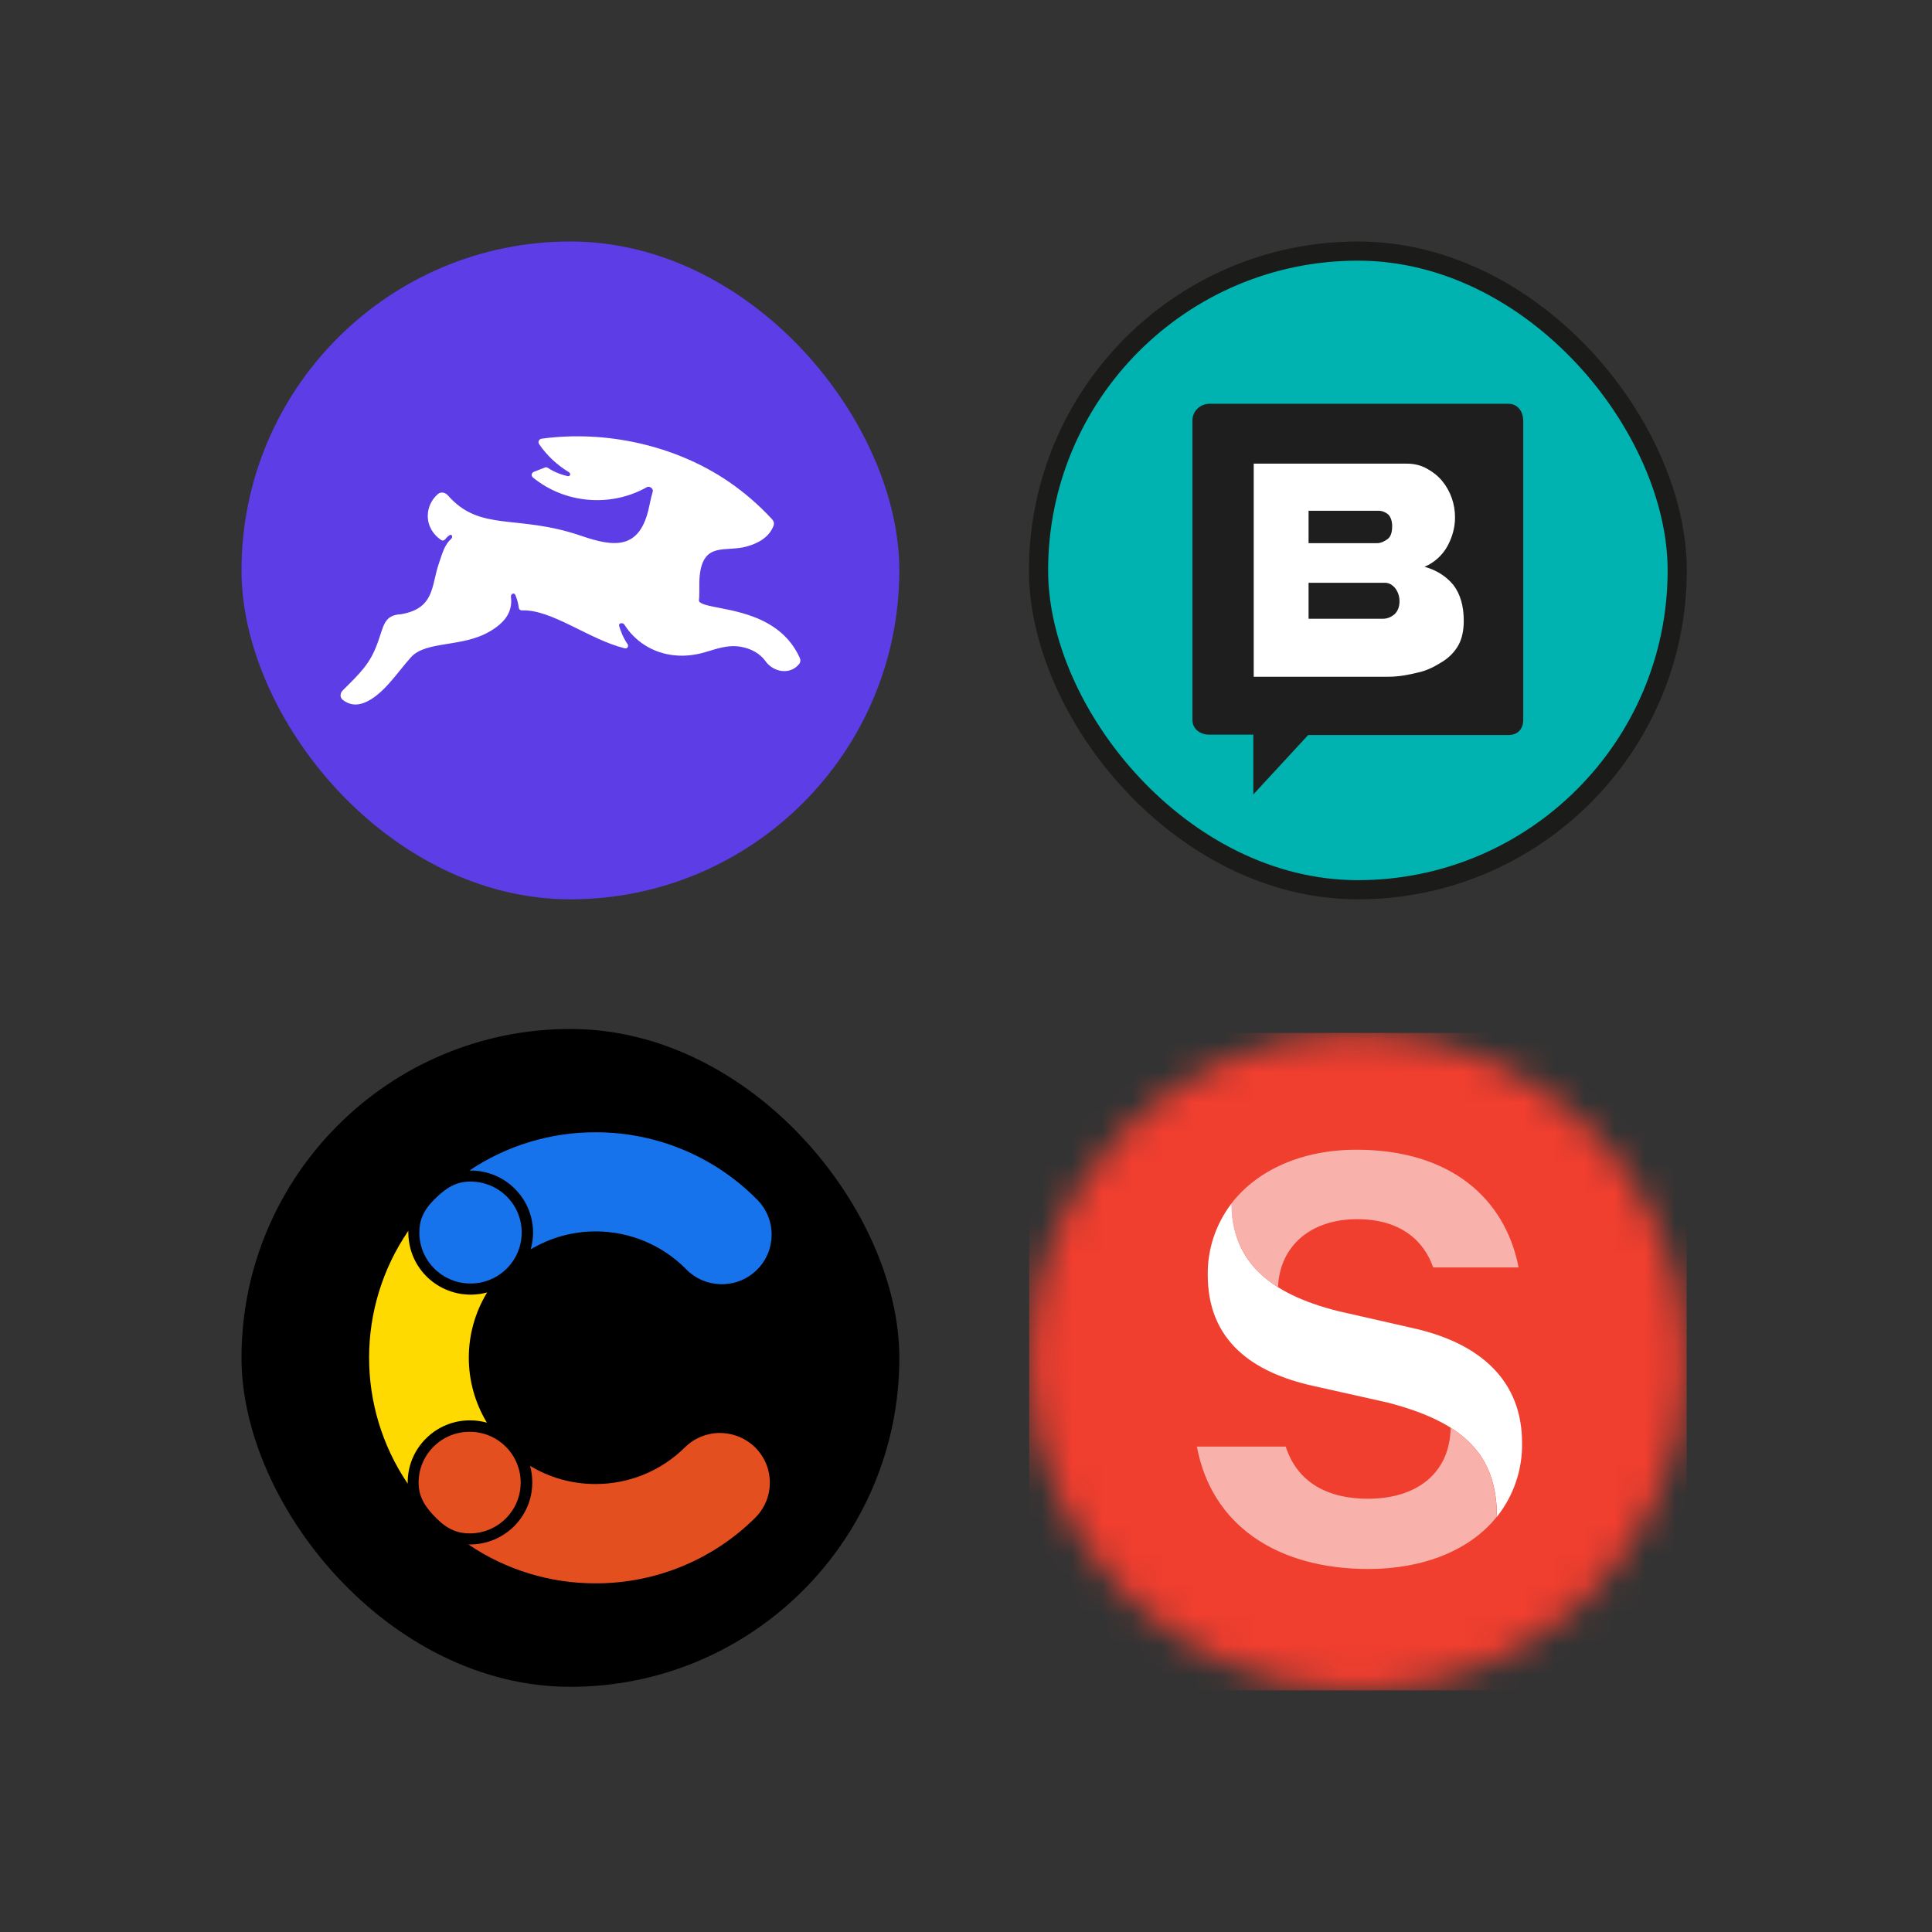
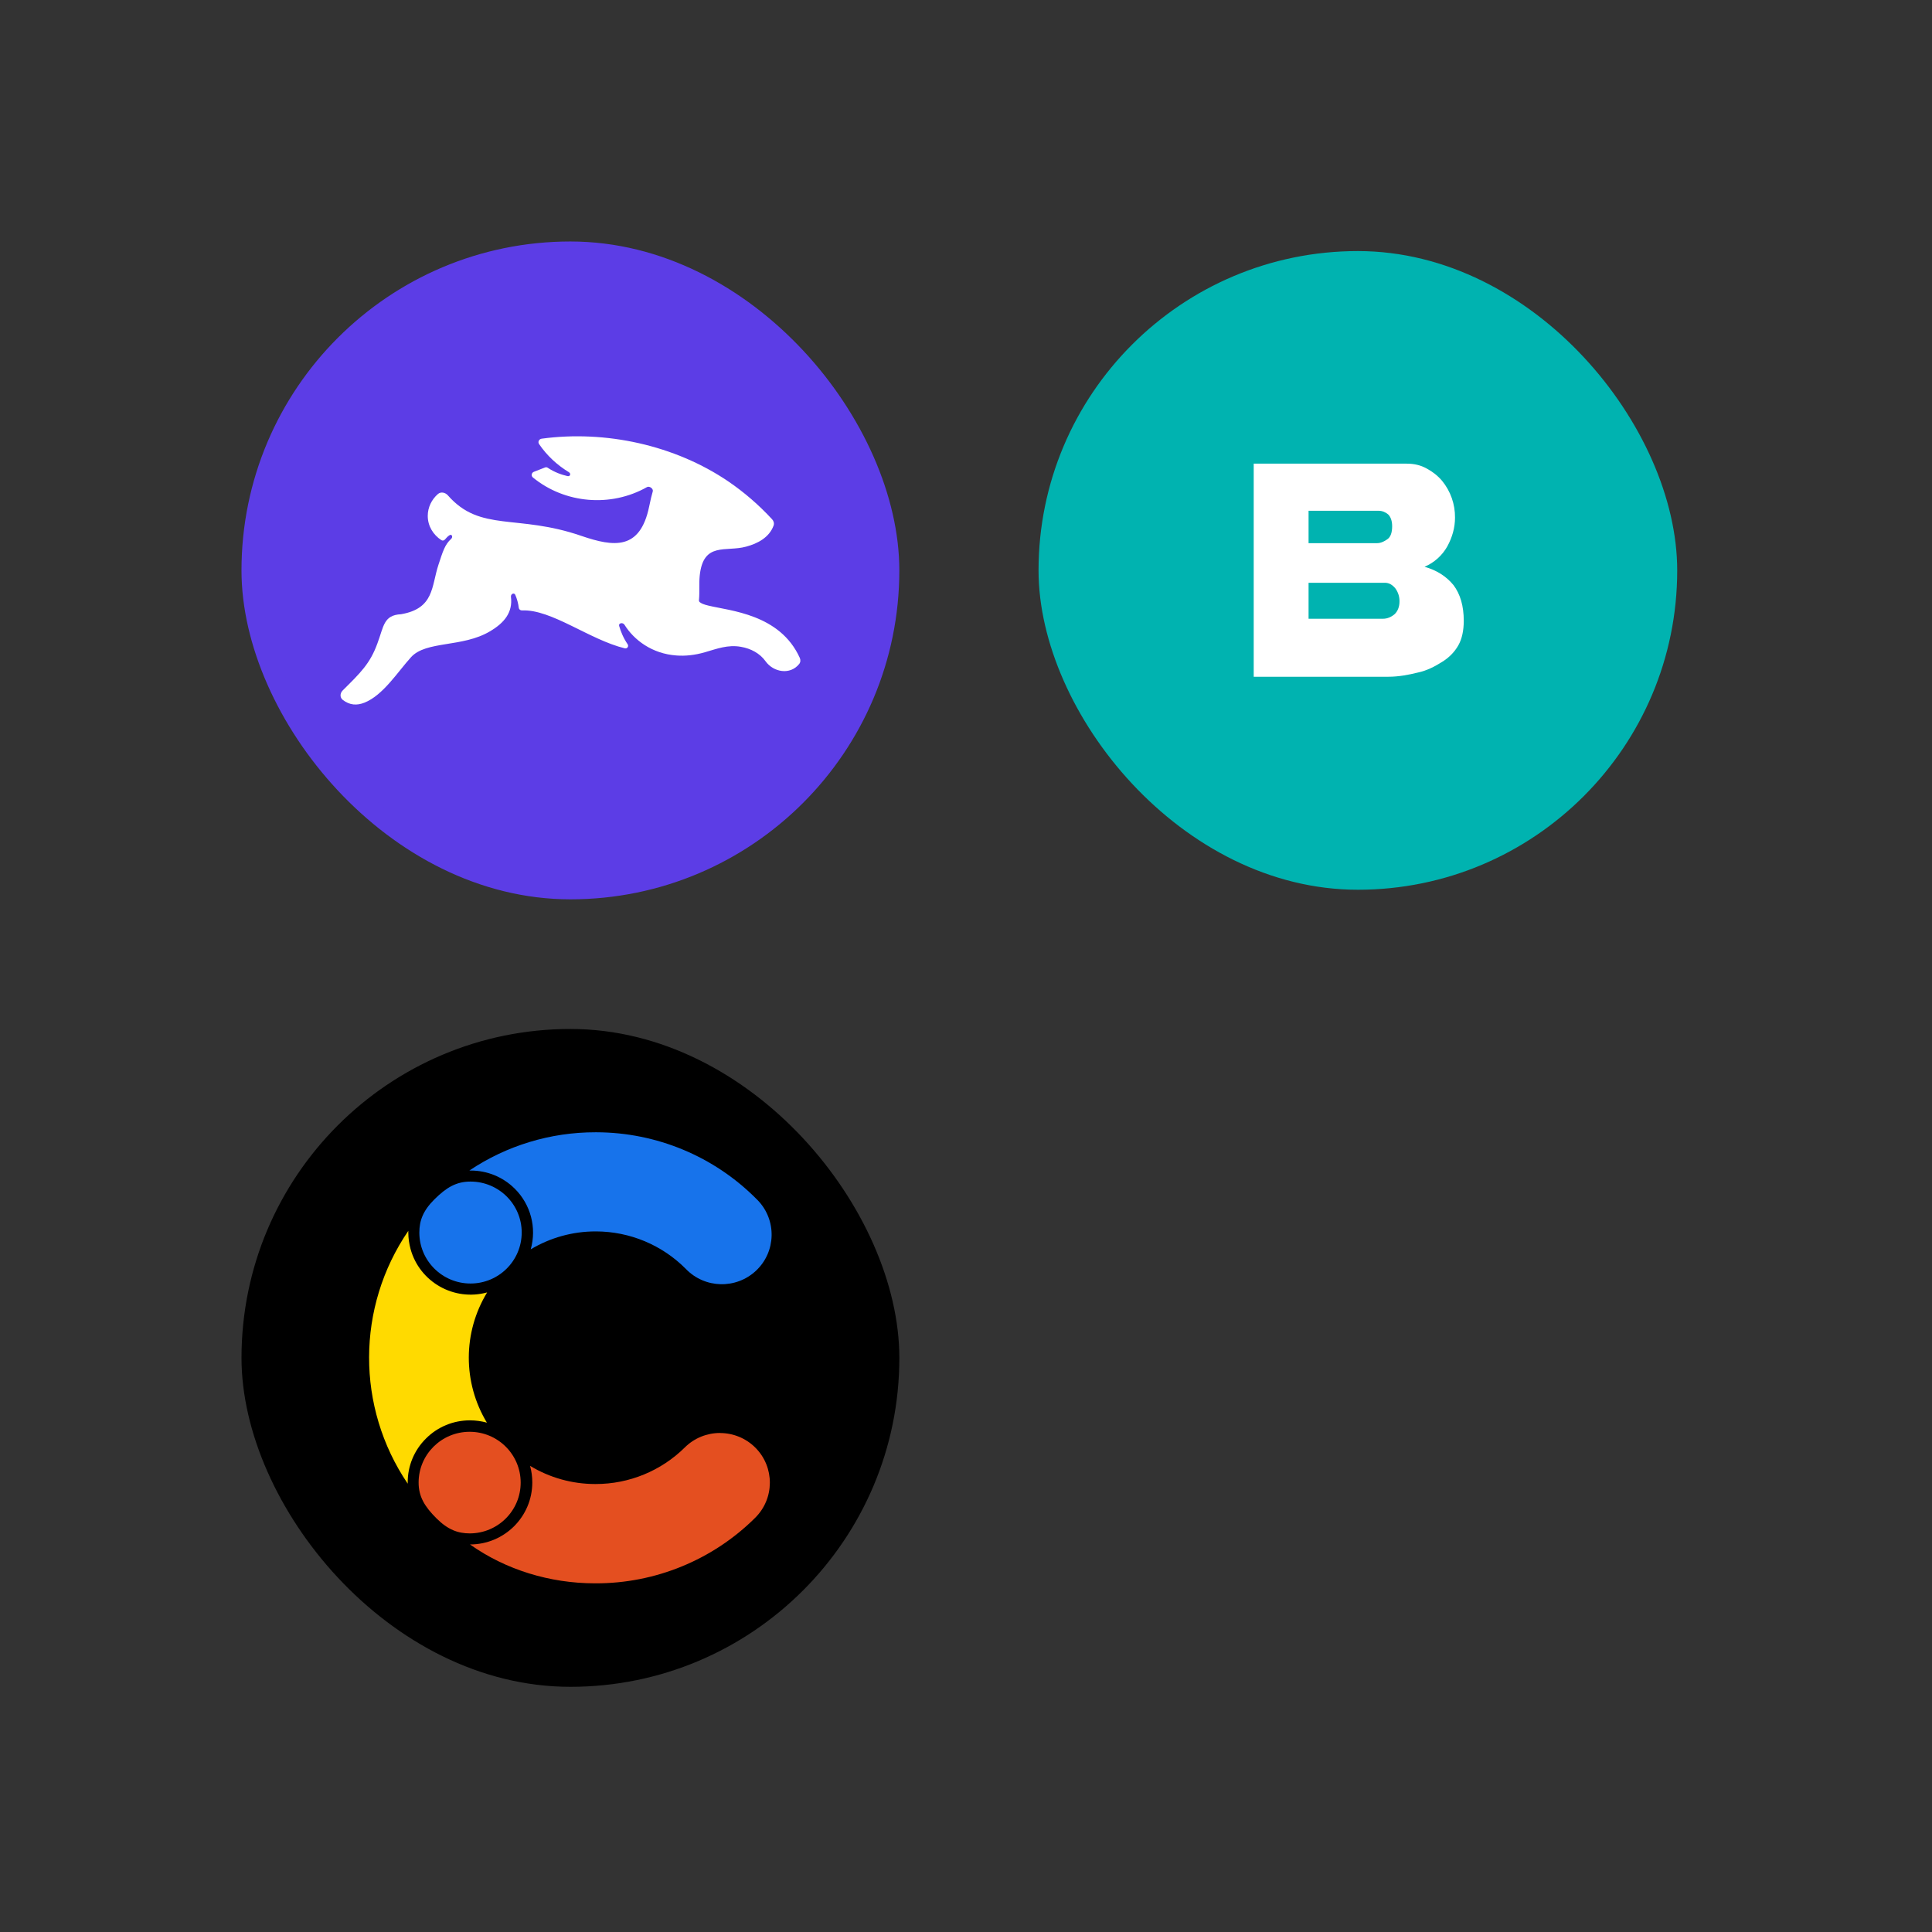
<svg xmlns="http://www.w3.org/2000/svg" width="64" height="64" viewBox="0 0 64 64" fill="none">
  <rect x="0" y="0" width="64" height="64" fill="#333333" stroke="none" />
  <rect x="8.317" y="8.317" width="21.157" height="21.157" rx="10.579" fill="#5C3DE6" />
  <rect x="8.317" y="8.317" width="21.157" height="21.157" rx="10.579" stroke="#5C3DE6" stroke-width="0.635" />
  <path fill-rule="evenodd" clip-rule="evenodd" d="M23.462 20.06C23.391 20.043 23.332 20.026 23.279 20.004C23.241 19.988 23.209 19.969 23.181 19.948C23.16 19.931 23.151 19.904 23.154 19.878C23.181 19.597 23.151 19.349 23.179 19.07C23.297 17.934 24.045 18.294 24.717 18.108C25.099 18.006 25.482 17.805 25.626 17.411C25.653 17.338 25.63 17.258 25.576 17.201C25.138 16.727 24.654 16.308 24.128 15.949C22.358 14.746 20.058 14.245 17.944 14.532C17.855 14.544 17.808 14.639 17.858 14.711C18.117 15.091 18.455 15.405 18.842 15.64C18.924 15.689 18.89 15.793 18.797 15.771C18.605 15.727 18.368 15.645 18.144 15.495C18.118 15.478 18.085 15.473 18.056 15.485C17.953 15.524 17.809 15.579 17.686 15.629C17.604 15.662 17.587 15.763 17.655 15.819C18.709 16.68 20.23 16.816 21.432 16.136C21.515 16.09 21.649 16.189 21.624 16.278C21.588 16.401 21.547 16.565 21.504 16.781C21.204 18.232 20.337 18.12 19.264 17.754C17.13 17.016 15.915 17.64 14.837 16.41C14.753 16.314 14.606 16.28 14.508 16.364C14.296 16.548 14.17 16.81 14.17 17.09C14.17 17.428 14.352 17.718 14.621 17.893C14.659 17.918 14.71 17.908 14.738 17.873C14.793 17.808 14.839 17.761 14.892 17.729C14.97 17.68 15.012 17.791 14.944 17.852C14.735 18.041 14.668 18.272 14.524 18.71C14.288 19.425 14.389 20.156 13.286 20.347C12.702 20.375 12.714 20.752 12.502 21.314C12.258 21.987 11.939 22.289 11.352 22.872C11.261 22.962 11.253 23.106 11.355 23.185C11.588 23.366 11.828 23.373 12.072 23.277C12.691 23.03 13.168 22.265 13.616 21.77C14.117 21.219 15.32 21.455 16.228 20.915C16.7 20.639 16.991 20.289 16.926 19.773C16.914 19.674 17.032 19.617 17.071 19.709C17.129 19.845 17.168 19.989 17.186 20.137C17.192 20.186 17.239 20.223 17.291 20.221C18.266 20.176 19.522 21.19 20.698 21.477C20.779 21.496 20.836 21.408 20.791 21.341C20.721 21.238 20.662 21.131 20.614 21.022C20.571 20.924 20.537 20.828 20.51 20.734C20.483 20.637 20.632 20.609 20.686 20.695C21 21.198 21.595 21.657 22.412 21.714C22.701 21.736 23.019 21.703 23.349 21.607C23.744 21.494 24.11 21.348 24.546 21.427C24.871 21.483 25.171 21.641 25.36 21.905C25.622 22.27 26.174 22.369 26.474 21.995C26.52 21.938 26.524 21.86 26.494 21.793C25.835 20.337 24.176 20.236 23.462 20.06Z" fill="white" />
  <rect x="34.403" y="8.317" width="21.157" height="21.157" rx="10.579" fill="#00B3B0" />
-   <rect x="34.403" y="8.317" width="21.157" height="21.157" rx="10.579" stroke="#1B1C19" stroke-width="0.635" />
-   <path d="M40.068 13.375C39.752 13.375 39.5 13.627 39.5 13.93V23.844C39.5 24.147 39.752 24.336 40.055 24.336H41.518V26.317L43.334 24.349H49.967C50.27 24.349 50.459 24.16 50.459 23.844V13.943C50.459 13.64 50.283 13.375 49.967 13.375H40.068Z" fill="#1E1E1E" />
  <path d="M46.598 15.359C46.85 15.359 47.064 15.41 47.266 15.523C47.455 15.624 47.632 15.763 47.77 15.927C48.053 16.271 48.204 16.704 48.199 17.149C48.199 17.477 48.11 17.792 47.947 18.095C47.777 18.399 47.511 18.639 47.19 18.775C47.594 18.889 47.909 19.091 48.148 19.381C48.375 19.683 48.489 20.074 48.489 20.566C48.489 20.881 48.431 21.161 48.312 21.372C48.186 21.599 47.997 21.788 47.77 21.927C47.531 22.078 47.266 22.217 46.964 22.28C46.661 22.355 46.333 22.418 45.993 22.418H41.531V15.359H46.598ZM45.874 19.305H43.348V20.497H45.813C45.959 20.497 46.093 20.437 46.202 20.342C46.299 20.247 46.36 20.104 46.36 19.925C46.363 19.771 46.317 19.621 46.226 19.495C46.129 19.376 46.02 19.305 45.874 19.305ZM45.668 16.92H43.348V17.993H45.619C45.74 17.993 45.862 17.933 45.959 17.862C46.068 17.79 46.117 17.635 46.117 17.433C46.117 17.254 46.068 17.122 45.983 17.039C45.898 16.968 45.789 16.92 45.668 16.92Z" fill="white" />
  <rect x="8" y="34.086" width="21.792" height="21.792" rx="10.896" fill="black" />
  <path d="M17.052 39.376C17.581 39.901 17.783 40.67 17.581 41.386C18.231 40.997 18.975 40.791 19.734 40.792H19.75C20.865 40.796 21.932 41.242 22.716 42.031C23.344 42.688 24.388 42.714 25.049 42.089C25.709 41.463 25.734 40.423 25.107 39.766C25.091 39.749 25.075 39.733 25.058 39.717C23.658 38.307 21.751 37.513 19.759 37.508H19.731C18.24 37.505 16.783 37.947 15.547 38.776H15.593C16.141 38.775 16.666 38.991 17.052 39.377V39.376Z" fill="#1773EB" />
-   <path d="M23.851 47.469C23.416 47.469 22.997 47.64 22.689 47.945C21.903 48.724 20.839 49.162 19.73 49.16H19.714C18.954 49.16 18.209 48.951 17.559 48.558C17.609 48.736 17.633 48.922 17.633 49.107C17.633 50.242 16.709 51.162 15.569 51.162H15.516C16.751 51.999 18.209 52.448 19.703 52.45H19.731C21.711 52.454 23.612 51.673 25.014 50.281C25.661 49.641 25.666 48.602 25.024 47.957C24.714 47.645 24.291 47.471 23.852 47.471V47.469H23.851Z" fill="#E44F20" />
+   <path d="M23.851 47.469C23.416 47.469 22.997 47.64 22.689 47.945C21.903 48.724 20.839 49.162 19.73 49.16H19.714C18.954 49.16 18.209 48.951 17.559 48.558C17.609 48.736 17.633 48.922 17.633 49.107C17.633 50.242 16.709 51.162 15.569 51.162C16.751 51.999 18.209 52.448 19.703 52.45H19.731C21.711 52.454 23.612 51.673 25.014 50.281C25.661 49.641 25.666 48.602 25.024 47.957C24.714 47.645 24.291 47.471 23.852 47.471V47.469H23.851Z" fill="#E44F20" />
  <path d="M14.111 47.653C14.496 47.266 15.022 47.049 15.57 47.051C15.759 47.051 15.947 47.077 16.129 47.127C15.327 45.799 15.33 44.138 16.137 42.813C15.037 43.114 13.901 42.469 13.6 41.375C13.552 41.197 13.526 41.014 13.526 40.829V40.773C11.801 43.298 11.793 46.616 13.506 49.149V49.106C13.504 48.561 13.722 48.037 14.111 47.653Z" fill="#FFDA00" />
  <path d="M15.586 39.141C15.117 39.141 14.789 39.334 14.39 39.731C14.011 40.108 13.892 40.438 13.891 40.83C13.891 41.762 14.651 42.519 15.588 42.518C16.524 42.518 17.283 41.76 17.282 40.828C17.282 39.896 16.523 39.141 15.586 39.141Z" fill="#1773EB" />
  <path d="M13.867 49.108C13.867 49.574 14.062 49.902 14.459 50.298C14.838 50.675 15.169 50.795 15.563 50.796C16.497 50.793 17.251 50.038 17.248 49.108C17.245 48.178 16.486 47.426 15.552 47.43C14.62 47.433 13.867 48.185 13.867 49.113V49.108Z" fill="#E44F20" />
  <g clip-path="url(#clip0_3590_5707)">
    <mask id="mask0_3590_5707" style="mask-type:luminance" maskUnits="userSpaceOnUse" x="34" y="34" width="22" height="22">
      <path d="M55.878 45.107C55.878 39.089 51 34.211 44.982 34.211C38.964 34.211 34.086 39.089 34.086 45.107C34.086 51.125 38.964 56.003 44.982 56.003C51 56.003 55.878 51.125 55.878 45.107Z" fill="white" />
    </mask>
    <g mask="url(#mask0_3590_5707)">
-       <path d="M55.878 34.211H34.086V56.003H55.878V34.211Z" fill="#F03E2F" />
      <path d="M40.801 39.859C40.801 41.732 41.978 42.846 44.335 43.434L46.832 44.002C49.062 44.505 50.42 45.755 50.42 47.792C50.437 48.679 50.144 49.545 49.588 50.245C49.588 48.213 48.519 47.115 45.938 46.455L43.487 45.907C41.523 45.468 40.008 44.44 40.008 42.228C39.998 41.374 40.277 40.541 40.801 39.859Z" fill="white" />
-       <path d="M48.052 47.294C49.117 47.963 49.584 48.899 49.584 50.243C48.702 51.352 47.154 51.975 45.333 51.975C42.269 51.975 40.125 50.493 39.648 47.919H42.591C42.97 49.101 43.973 49.648 45.312 49.648C46.946 49.648 48.033 48.792 48.054 47.289" fill="#F9B1AB" />
      <path d="M42.329 42.634C41.843 42.35 41.444 41.942 41.175 41.453C40.905 40.964 40.776 40.413 40.8 39.858C41.65 38.758 43.13 38.086 44.933 38.086C48.055 38.086 49.861 39.706 50.306 41.985H47.476C47.163 41.087 46.382 40.387 44.957 40.387C43.435 40.387 42.396 41.258 42.336 42.634" fill="#F9B1AB" />
    </g>
  </g>
  <defs>
    <clipPath id="clip0_3590_5707">
-       <rect width="21.792" height="21.792" fill="white" transform="translate(34.086 34.211)" />
-     </clipPath>
+       </clipPath>
  </defs>
</svg>